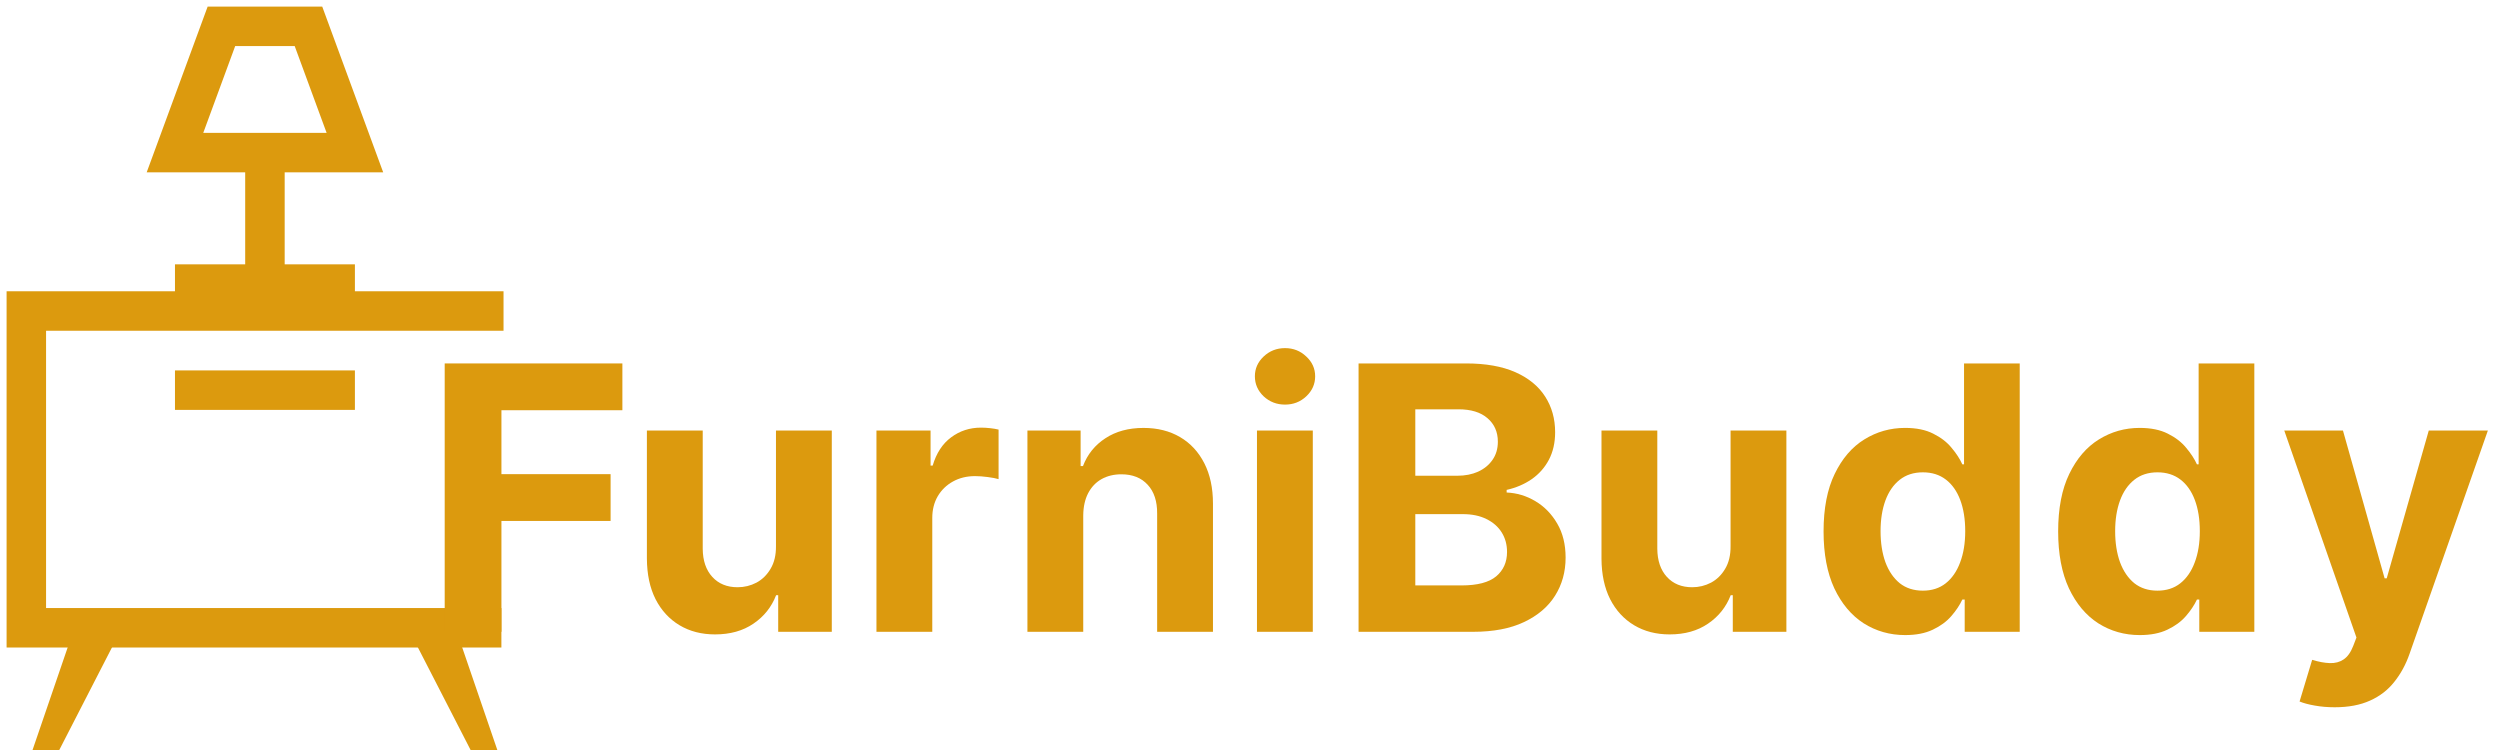
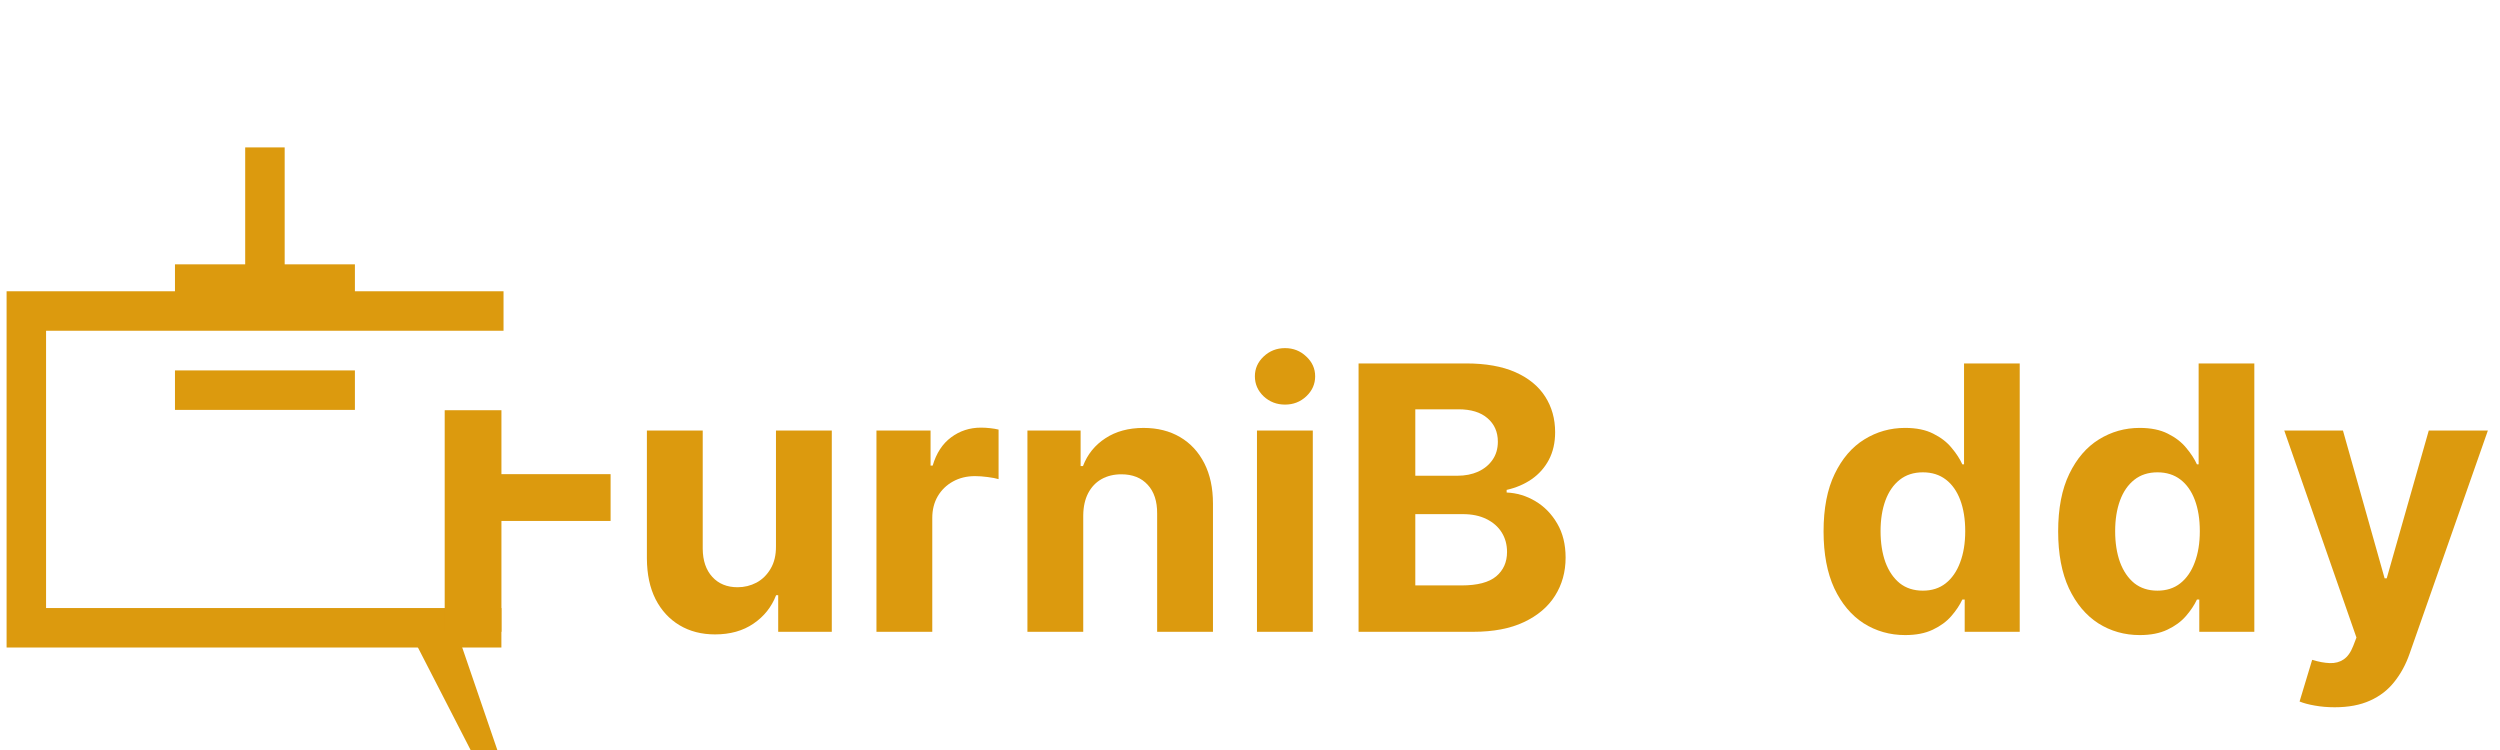
<svg xmlns="http://www.w3.org/2000/svg" width="190" height="57" viewBox="0 0 190 57" fill="none">
  <path d="M38.268 23.637H2.001V47.711H38.106" stroke="#DC9A0E" stroke-width="3" stroke-miterlimit="10" />
  <path d="M37.797 57H35.766L30.993 47.711H34.615L37.797 57Z" fill="#DC9A0E" />
-   <path d="M2.473 57H4.504L9.277 47.711H5.655L2.473 57Z" fill="#DC9A0E" />
  <path d="M13.298 20.09H26.973V22.851H13.298V20.09Z" fill="#DC9A0E" />
  <path d="M20.135 21.469V11.203" stroke="#DC9A0E" stroke-width="3" stroke-miterlimit="10" />
-   <path d="M16.828 2H23.443L26.973 11.598H13.298L16.828 2Z" stroke="#DC9A0E" stroke-width="3" stroke-miterlimit="10" />
  <path d="M26.973 29.652H13.298" stroke="#DC9A0E" stroke-width="3" stroke-miterlimit="10" />
  <path d="M177.437 53.752C176.899 53.752 176.394 53.709 175.923 53.623C175.458 53.543 175.073 53.44 174.768 53.314L175.724 50.147C176.222 50.3 176.67 50.383 177.068 50.396C177.473 50.409 177.822 50.316 178.114 50.117C178.413 49.918 178.655 49.579 178.841 49.101L179.09 48.454L173.603 32.719H178.064L181.231 43.953H181.391L184.587 32.719H189.079L183.133 49.669C182.848 50.492 182.459 51.209 181.968 51.82C181.483 52.438 180.869 52.912 180.126 53.244C179.382 53.583 178.486 53.752 177.437 53.752Z" fill="#DC9A0E" />
  <path d="M162.624 48.266C161.463 48.266 160.41 47.967 159.467 47.37C158.531 46.766 157.788 45.879 157.237 44.711C156.692 43.536 156.42 42.095 156.42 40.389C156.42 38.636 156.702 37.178 157.266 36.017C157.831 34.848 158.581 33.975 159.517 33.397C160.46 32.813 161.492 32.521 162.614 32.521C163.471 32.521 164.185 32.667 164.756 32.959C165.333 33.245 165.798 33.603 166.15 34.035C166.508 34.46 166.781 34.878 166.967 35.29H167.096V27.621H171.329V48.017H167.146V45.567H166.967C166.767 45.992 166.485 46.414 166.12 46.832C165.762 47.244 165.293 47.586 164.716 47.858C164.145 48.13 163.448 48.266 162.624 48.266ZM163.969 44.89C164.653 44.89 165.23 44.704 165.702 44.332C166.18 43.954 166.545 43.426 166.797 42.749C167.056 42.072 167.186 41.278 167.186 40.369C167.186 39.459 167.059 38.669 166.807 37.998C166.555 37.328 166.19 36.81 165.712 36.445C165.234 36.08 164.653 35.897 163.969 35.897C163.272 35.897 162.684 36.086 162.206 36.465C161.728 36.843 161.366 37.368 161.121 38.038C160.875 38.709 160.752 39.486 160.752 40.369C160.752 41.258 160.875 42.045 161.121 42.729C161.373 43.406 161.735 43.937 162.206 44.322C162.684 44.701 163.272 44.89 163.969 44.89Z" fill="#DC9A0E" />
  <path d="M144.795 48.266C143.633 48.266 142.581 47.967 141.638 47.37C140.702 46.766 139.959 45.879 139.407 44.711C138.863 43.536 138.591 42.095 138.591 40.389C138.591 38.636 138.873 37.178 139.437 36.017C140.002 34.848 140.752 33.975 141.688 33.397C142.631 32.813 143.663 32.521 144.785 32.521C145.642 32.521 146.356 32.667 146.927 32.959C147.504 33.245 147.969 33.603 148.321 34.035C148.679 34.46 148.952 34.878 149.137 35.29H149.267V27.621H153.499V48.017H149.317V45.567H149.137C148.938 45.992 148.656 46.414 148.291 46.832C147.932 47.244 147.464 47.586 146.887 47.858C146.316 48.13 145.619 48.266 144.795 48.266ZM146.14 44.89C146.824 44.89 147.401 44.704 147.873 44.332C148.351 43.954 148.716 43.426 148.968 42.749C149.227 42.072 149.357 41.278 149.357 40.369C149.357 39.459 149.23 38.669 148.978 37.998C148.726 37.328 148.361 36.81 147.883 36.445C147.405 36.08 146.824 35.897 146.14 35.897C145.443 35.897 144.855 36.086 144.377 36.465C143.899 36.843 143.537 37.368 143.291 38.038C143.046 38.709 142.923 39.486 142.923 40.369C142.923 41.258 143.046 42.045 143.291 42.729C143.544 43.406 143.906 43.937 144.377 44.322C144.855 44.701 145.443 44.89 146.14 44.89Z" fill="#DC9A0E" />
-   <path d="M131.523 41.503V32.719H135.765V48.016H131.692V45.237H131.533C131.187 46.134 130.613 46.854 129.81 47.398C129.013 47.943 128.04 48.215 126.892 48.215C125.869 48.215 124.97 47.983 124.193 47.518C123.416 47.053 122.808 46.392 122.37 45.536C121.939 44.68 121.72 43.654 121.713 42.459V32.719H125.955V41.702C125.962 42.605 126.204 43.319 126.682 43.843C127.16 44.367 127.801 44.63 128.605 44.63C129.116 44.63 129.594 44.514 130.039 44.281C130.483 44.042 130.842 43.69 131.114 43.225C131.393 42.761 131.529 42.187 131.523 41.503Z" fill="#DC9A0E" />
  <path d="M103.251 48.017V27.621H111.417C112.918 27.621 114.169 27.843 115.172 28.288C116.174 28.733 116.928 29.351 117.433 30.141C117.937 30.924 118.19 31.827 118.19 32.85C118.19 33.646 118.03 34.347 117.711 34.951C117.393 35.548 116.955 36.04 116.397 36.425C115.846 36.803 115.215 37.072 114.505 37.232V37.431C115.281 37.464 116.008 37.683 116.686 38.088C117.37 38.493 117.924 39.061 118.349 39.791C118.774 40.515 118.986 41.378 118.986 42.38C118.986 43.463 118.717 44.429 118.18 45.279C117.648 46.122 116.862 46.789 115.819 47.28C114.777 47.772 113.492 48.017 111.965 48.017H103.251ZM107.563 44.492H111.079C112.28 44.492 113.157 44.263 113.708 43.804C114.259 43.34 114.535 42.722 114.535 41.952C114.535 41.388 114.398 40.89 114.126 40.458C113.854 40.027 113.466 39.688 112.961 39.443C112.463 39.197 111.869 39.074 111.178 39.074H107.563V44.492ZM107.563 36.156H110.76C111.351 36.156 111.876 36.053 112.334 35.847C112.798 35.635 113.164 35.336 113.429 34.951C113.701 34.566 113.837 34.104 113.837 33.567C113.837 32.83 113.575 32.235 113.051 31.784C112.533 31.332 111.796 31.107 110.84 31.107H107.563V36.156Z" fill="#DC9A0E" />
  <path d="M95.53 48.018V32.721H99.773V48.018H95.53ZM97.662 30.749C97.031 30.749 96.49 30.54 96.038 30.122C95.594 29.697 95.371 29.189 95.371 28.598C95.371 28.014 95.594 27.513 96.038 27.094C96.49 26.669 97.031 26.457 97.662 26.457C98.292 26.457 98.83 26.669 99.275 27.094C99.727 27.513 99.952 28.014 99.952 28.598C99.952 29.189 99.727 29.697 99.275 30.122C98.83 30.54 98.292 30.749 97.662 30.749Z" fill="#DC9A0E" />
  <path d="M82.326 39.174V48.018H78.084V32.721H82.127V35.42H82.307C82.645 34.53 83.213 33.826 84.01 33.308C84.806 32.784 85.772 32.522 86.908 32.522C87.97 32.522 88.896 32.754 89.686 33.219C90.476 33.683 91.091 34.347 91.529 35.21C91.967 36.067 92.186 37.089 92.186 38.278V48.018H87.943V39.035C87.95 38.099 87.711 37.368 87.226 36.844C86.742 36.313 86.074 36.047 85.225 36.047C84.654 36.047 84.149 36.17 83.711 36.416C83.279 36.661 82.941 37.02 82.695 37.491C82.456 37.956 82.333 38.517 82.326 39.174Z" fill="#DC9A0E" />
  <path d="M66.61 48.016V32.719H70.723V35.388H70.883C71.162 34.439 71.63 33.722 72.287 33.237C72.944 32.746 73.701 32.5 74.558 32.5C74.77 32.5 74.999 32.513 75.245 32.54C75.49 32.566 75.706 32.603 75.892 32.649V36.414C75.693 36.354 75.418 36.301 75.066 36.255C74.714 36.208 74.392 36.185 74.1 36.185C73.475 36.185 72.918 36.321 72.426 36.593C71.942 36.859 71.557 37.23 71.271 37.709C70.992 38.187 70.853 38.738 70.853 39.362V48.016H66.61Z" fill="#DC9A0E" />
  <path d="M58.974 41.503V32.719H63.216V48.016H59.143V45.237H58.984C58.638 46.134 58.064 46.854 57.261 47.398C56.464 47.943 55.491 48.215 54.343 48.215C53.32 48.215 52.421 47.983 51.644 47.518C50.867 47.053 50.26 46.392 49.821 45.536C49.39 44.68 49.171 43.654 49.164 42.459V32.719H53.407V41.702C53.413 42.605 53.656 43.319 54.134 43.843C54.612 44.367 55.252 44.63 56.056 44.63C56.567 44.63 57.045 44.514 57.49 44.281C57.935 44.042 58.293 43.69 58.565 43.225C58.844 42.761 58.98 42.187 58.974 41.503Z" fill="#DC9A0E" />
-   <path d="M33.797 48.017V27.621H47.301V31.177H38.109V36.036H46.405V39.592H38.109V48.017H33.797Z" fill="#DC9A0E" />
+   <path d="M33.797 48.017V27.621V31.177H38.109V36.036H46.405V39.592H38.109V48.017H33.797Z" fill="#DC9A0E" />
</svg>